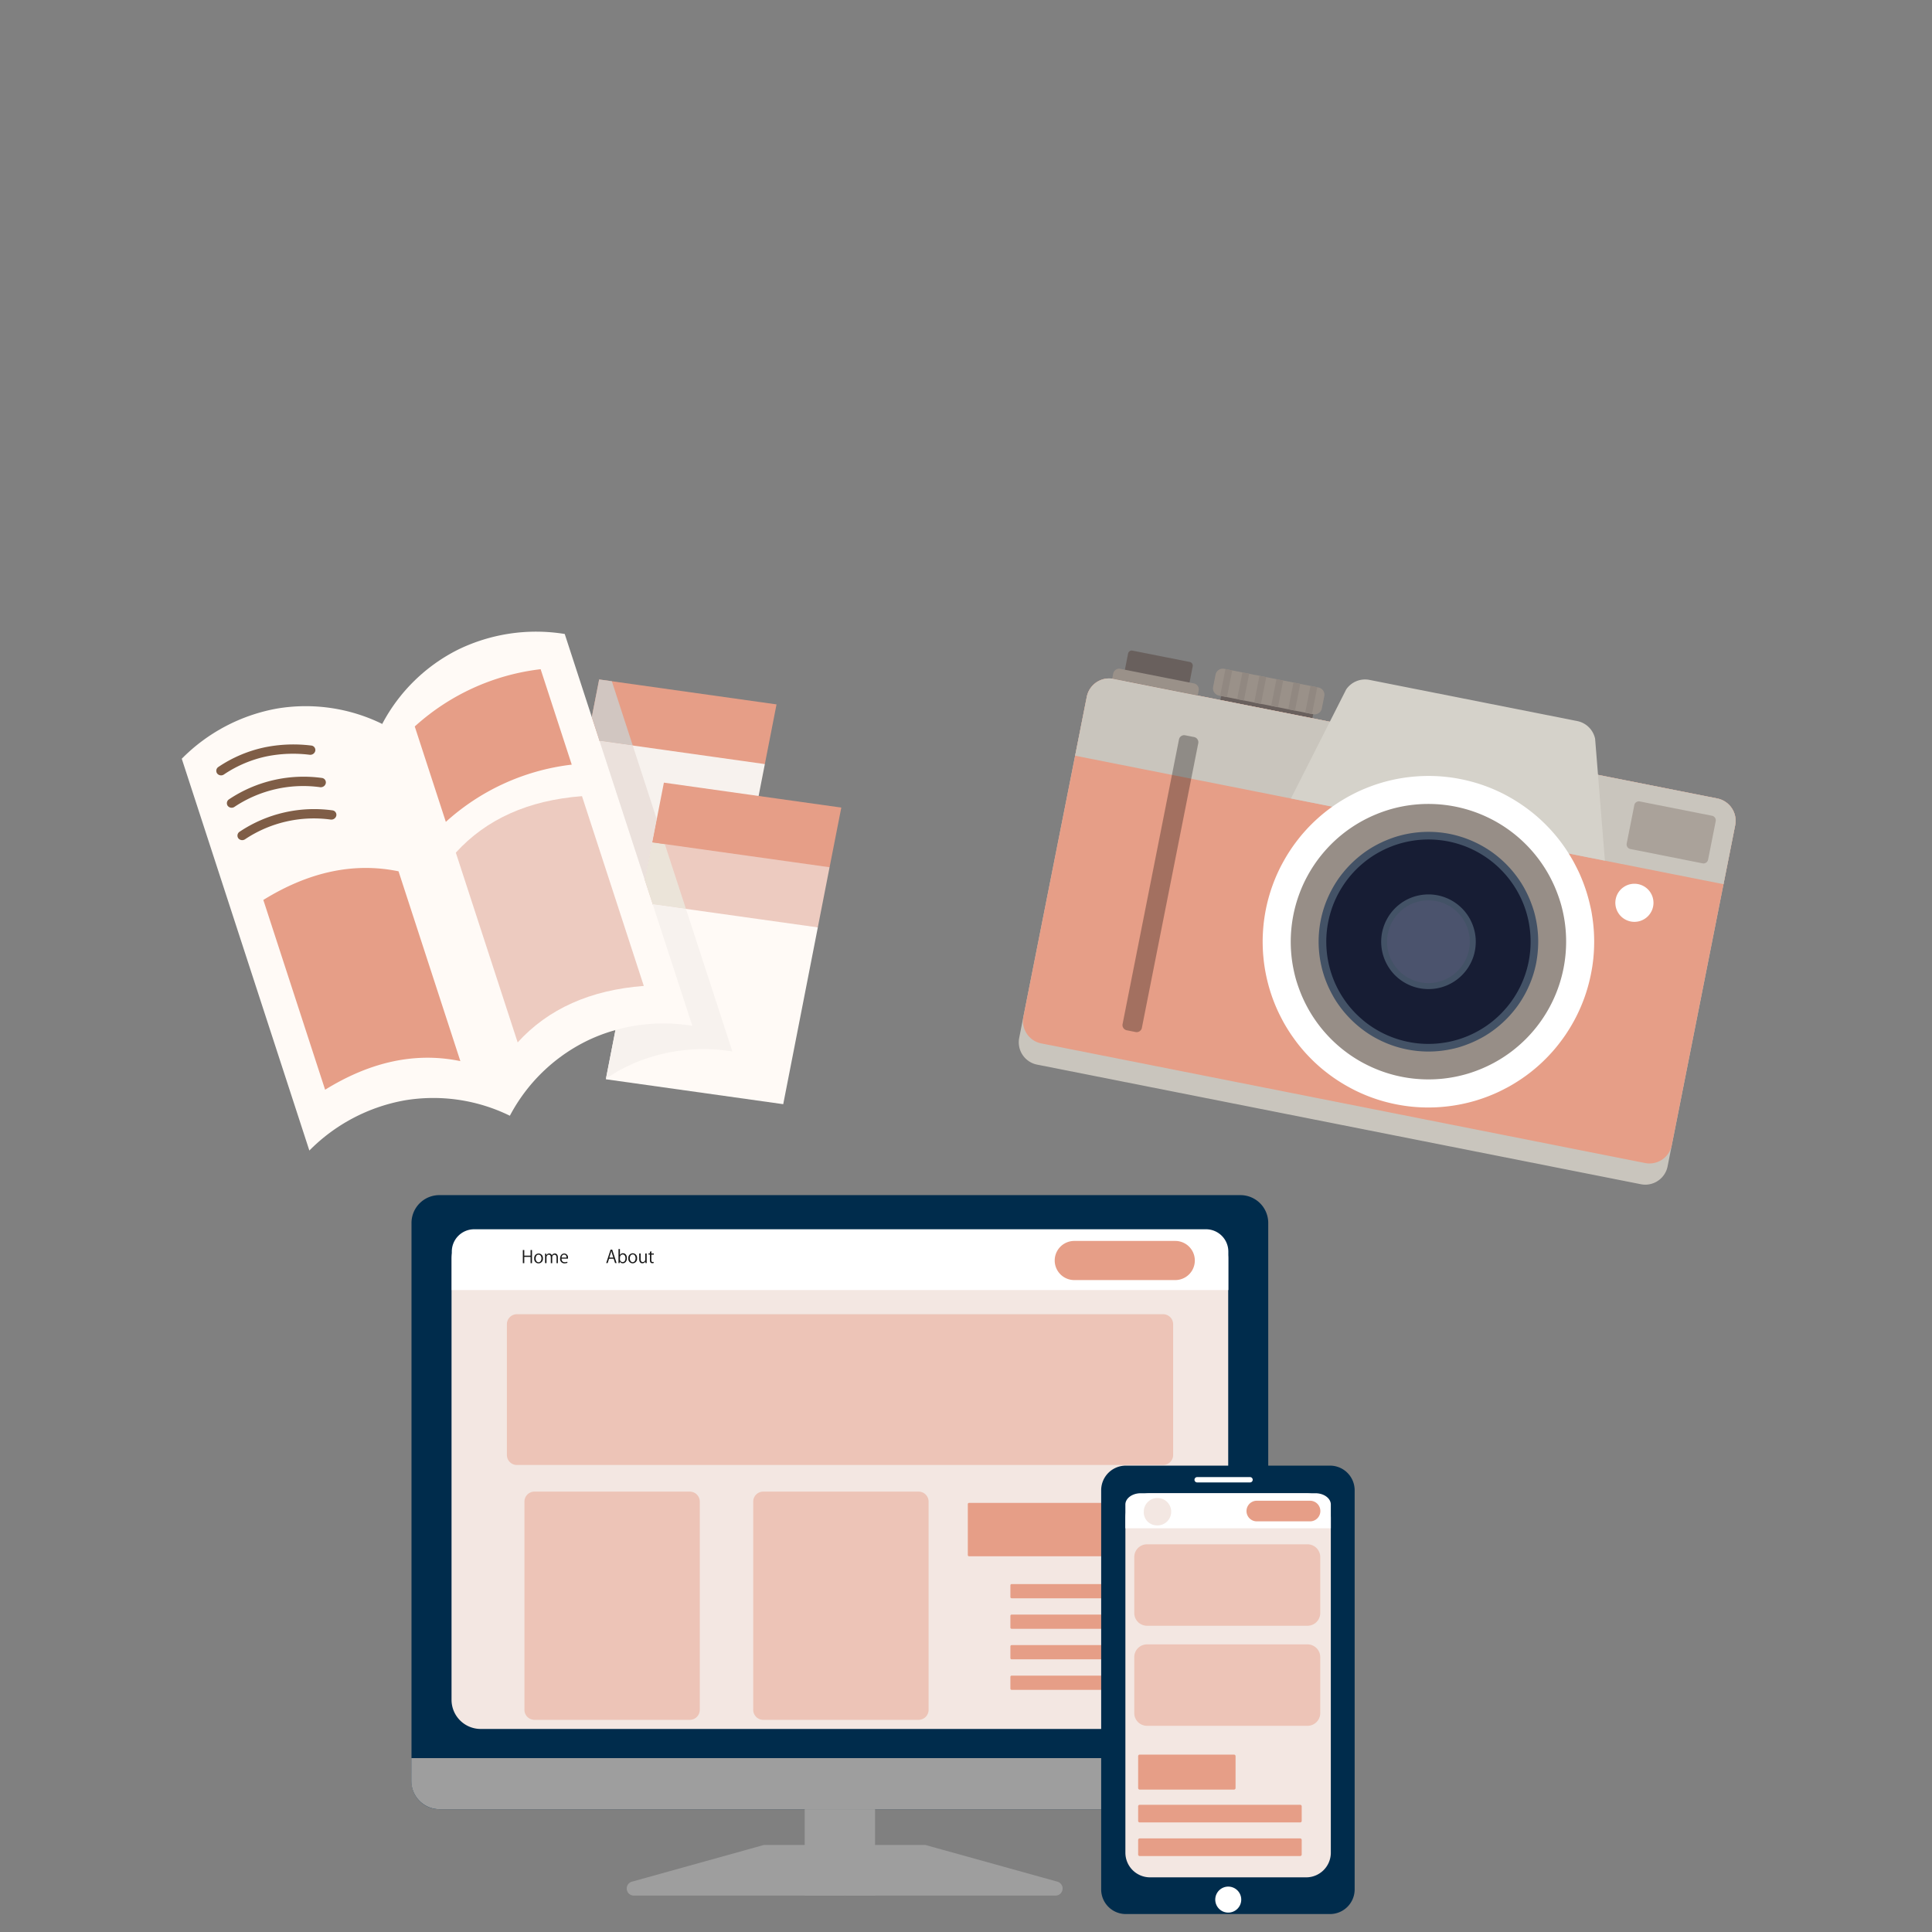
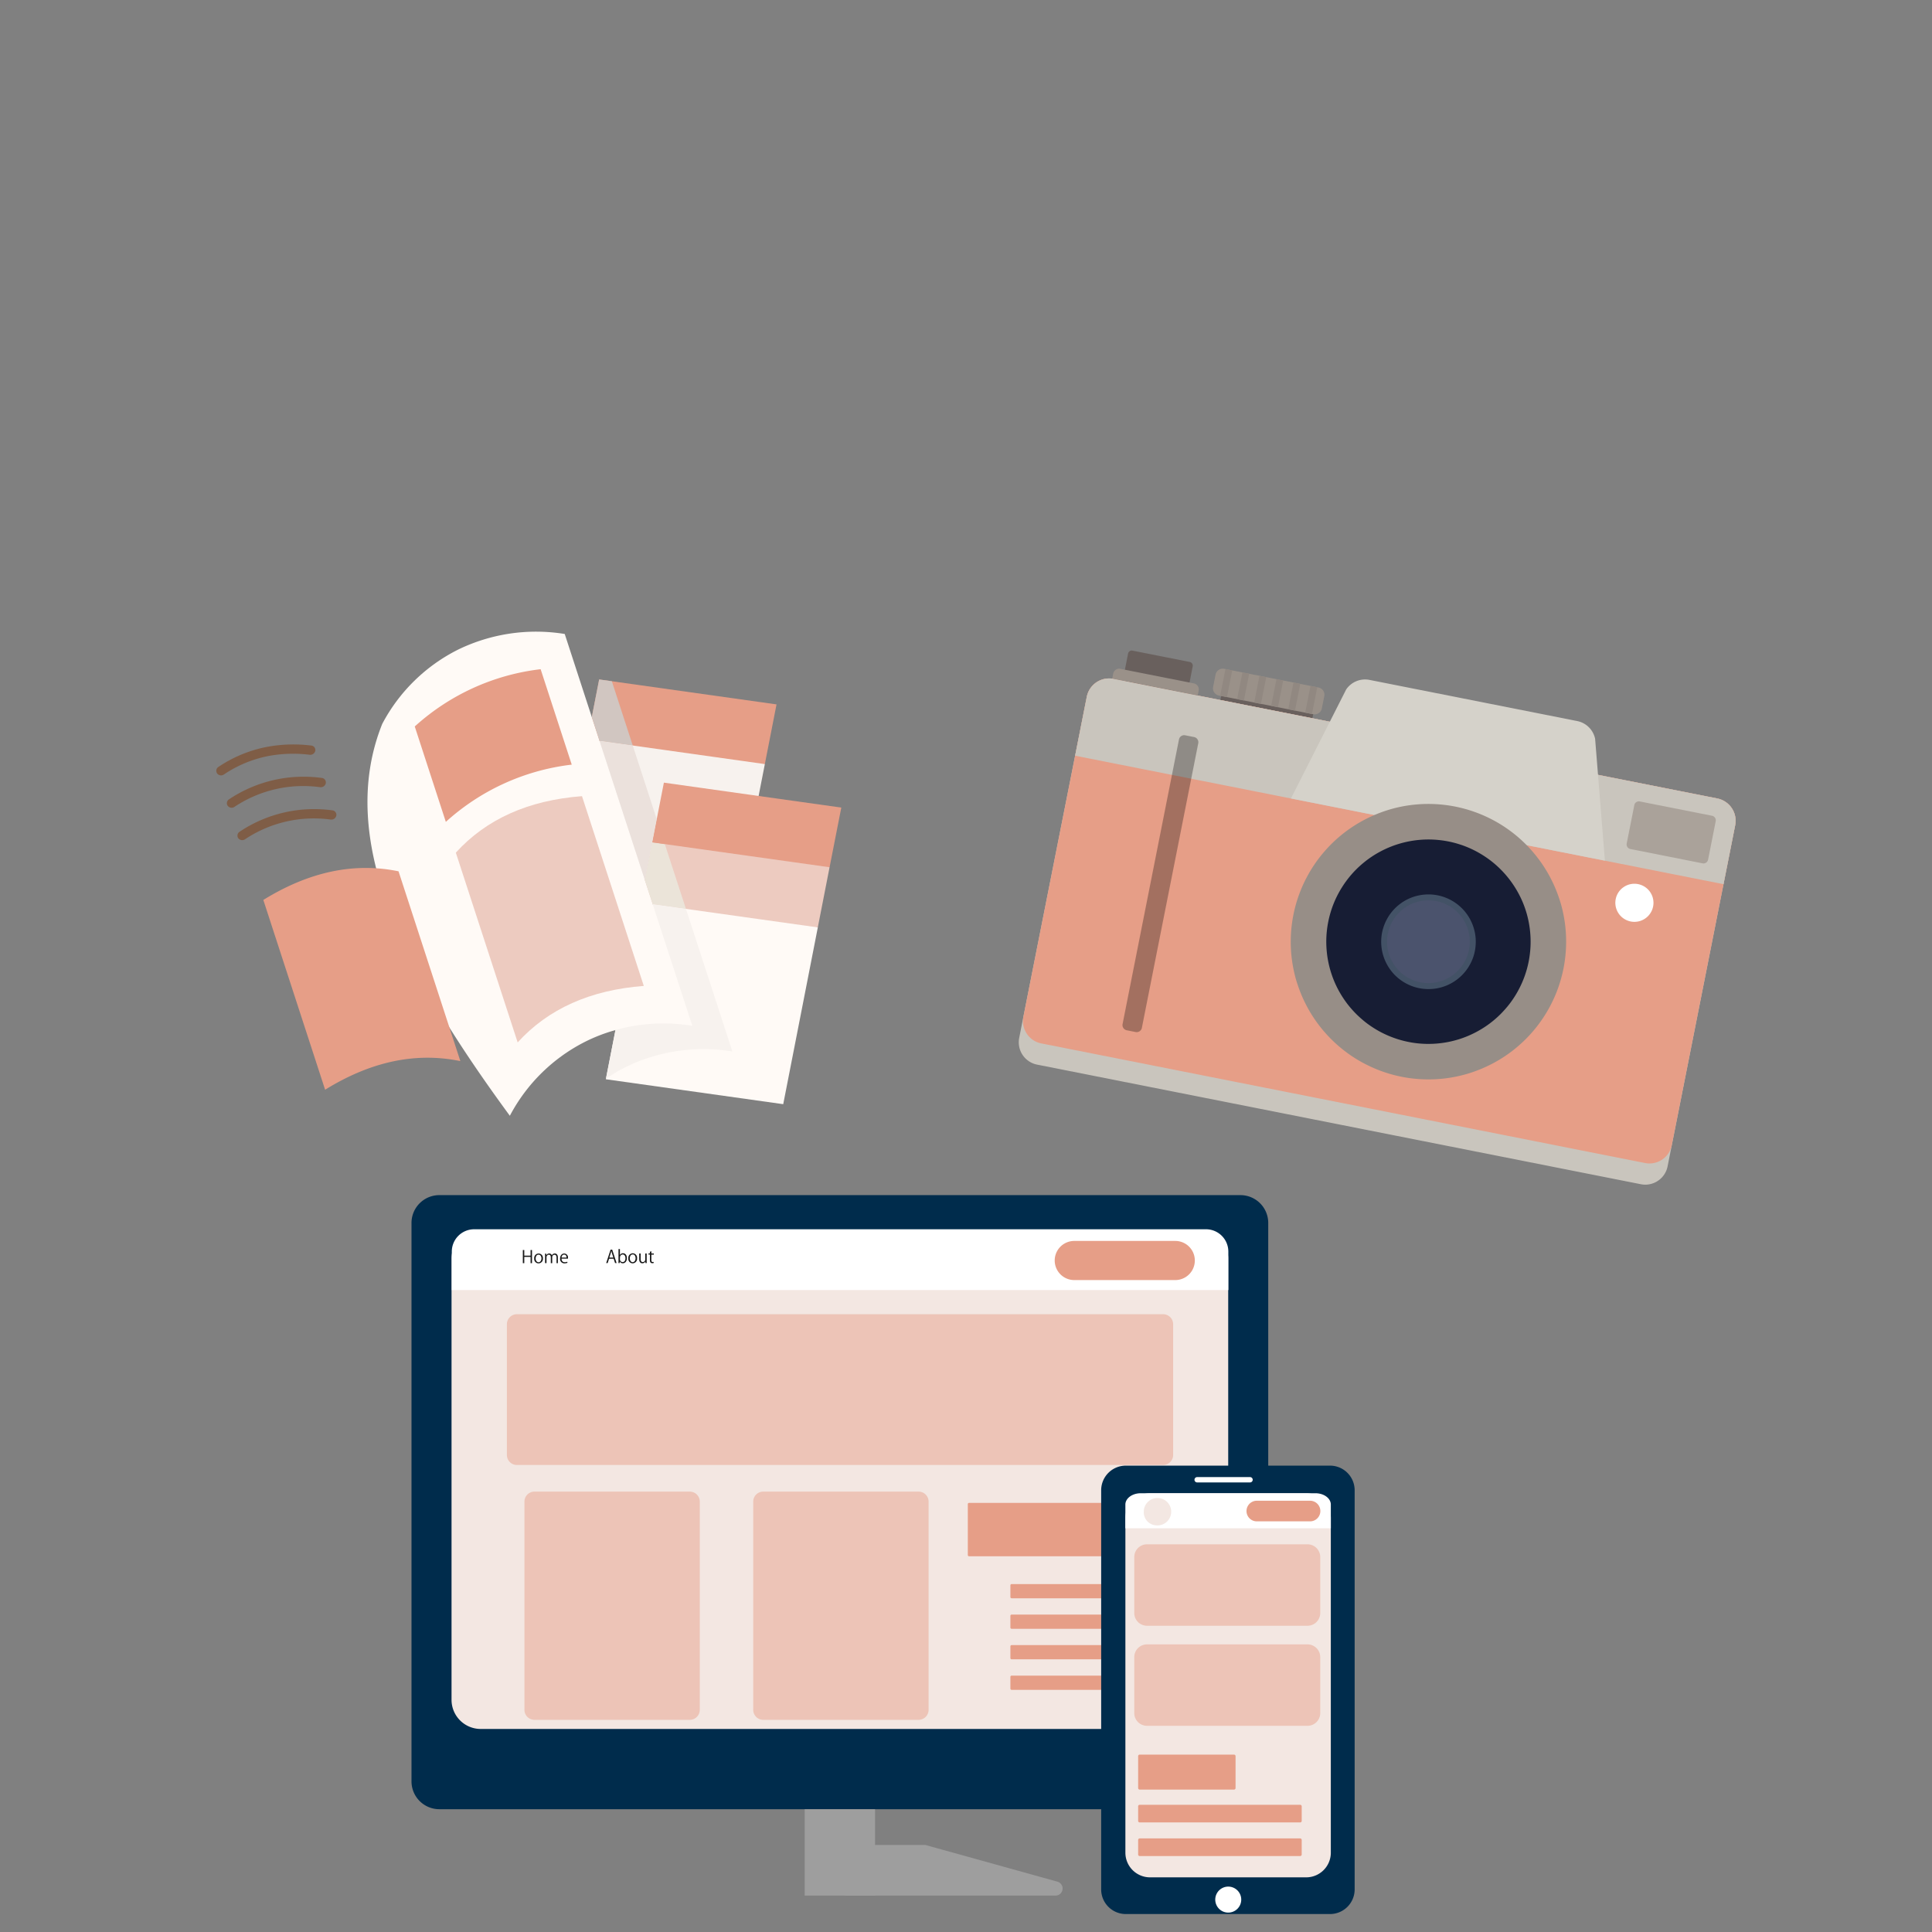
<svg xmlns="http://www.w3.org/2000/svg" width="210" height="210">
  <rect width="100%" height="100%" fill="#808080" stroke="none" />
  <path fill="none" d="M0 0h210v210H0z" />
  <path d="M134.824 129.905H47.757a3.025 3.025 0 0 0-3.029 3.021v60.706a3.026 3.026 0 0 0 3.029 3.021h87.066a3.025 3.025 0 0 0 3.029-3.021v-60.706a3.025 3.025 0 0 0-3.028-3.021Z" fill="#002c4c" />
  <path d="M133.501 136.816v47.949a3.169 3.169 0 0 1-3.173 3.165H52.253a3.17 3.17 0 0 1-3.173-3.165v-47.949a3.169 3.169 0 0 1 3.173-3.165h78.075a3.169 3.169 0 0 1 3.173 3.165Z" fill="#f3e7e2" />
  <path d="M95.113 196.653h-7.645v9.386h7.646Z" fill="#9e9e9e" />
-   <path d="M44.712 191.102h93.159v2.494a3.062 3.062 0 0 1-3.065 3.057h-87.03a3.062 3.062 0 0 1-3.065-3.057Zm38.234 9.463-14.255 3.964a.77.77 0 0 0 .207 1.513h22.704a.635.635 0 0 0 .635-.634v-4.232a.634.634 0 0 0-.635-.633h-8.49a.651.651 0 0 0-.171.023Z" fill="#9e9e9e" />
  <path d="m100.678 200.565 14.256 3.964a.77.77 0 0 1-.207 1.513H92.019a.635.635 0 0 1-.635-.634v-4.232a.634.634 0 0 1 .635-.633h8.489a.651.651 0 0 1 .171.023Z" fill="#9e9e9e" />
  <path d="M51.54 133.616h79.543a2.429 2.429 0 0 1 2.432 2.425v4.184H49.109v-4.184a2.429 2.429 0 0 1 2.431-2.425Z" fill="#fff" />
  <path d="M57.827 137.3h-.156v-.683h-.685v.683h-.156v-1.429h.156v.61h.685v-.61h.156Zm1.187-.52a.488.488 0 0 1-.48.543.474.474 0 0 1-.467-.528.488.488 0 0 1 .48-.543.475.475 0 0 1 .467.528Zm-.473-.406c-.222 0-.315.219-.315.416 0 .227.126.412.31.412s.317-.184.317-.416c0-.182-.089-.411-.312-.411Zm2.105.926h-.154v-.592c0-.2-.072-.327-.226-.327a.262.262 0 0 0-.242.275v.644h-.154v-.635c0-.164-.07-.287-.215-.287a.279.279 0 0 0-.252.292v.627h-.157v-.76c0-.1 0-.181-.007-.266h.138l.009.166h.006a.341.341 0 0 1 .312-.188.292.292 0 0 1 .28.2.359.359 0 0 1 .329-.2c.126 0 .326.08.326.432v.616Zm1.034-.043a.749.749 0 0 1-.322.064.466.466 0 0 1-.478-.517c0-.321.181-.552.457-.552a.418.418 0 0 1 .4.468v.086h-.7c0 .284.164.391.348.391a.659.659 0 0 0 .27-.052l.03.113Zm-.1-.568c0-.139-.056-.319-.258-.319s-.271.178-.286.319h.544Zm5.442.6h-.166l-.154-.471h-.5l-.151.471h-.16l.475-1.455h.18Zm-.352-.6-.142-.432c-.03-.1-.054-.191-.074-.277h-.008a4.089 4.089 0 0 1-.072.272l-.143.437h.436Zm.716-.273a.365.365 0 0 1 .341-.193c.243 0 .415.212.415.533 0 .379-.228.556-.441.556a.35.35 0 0 1-.331-.194h-.005l-.009.172h-.135c0-.069.007-.174.007-.258v-1.267h.156v.656Zm0 .466a.292.292 0 0 0 .289.3c.2 0 .31-.174.31-.42 0-.218-.105-.409-.3-.409a.314.314 0 0 0-.294.323Zm1.86-.117a.492.492 0 0 1-.48.552.479.479 0 0 1-.467-.536.493.493 0 0 1 .48-.553.48.48 0 0 1 .467.537Zm-.473-.413c-.222 0-.315.222-.315.422 0 .231.126.419.31.419s.317-.188.317-.422c.003-.191-.086-.424-.309-.424Zm1.518.66c0 .107.006.2.009.277h-.142l-.007-.163h-.005a.372.372 0 0 1-.328.187c-.154 0-.337-.09-.337-.449v-.615h.156v.587c0 .2.058.344.23.344a.274.274 0 0 0 .268-.283v-.647h.156v.762Zm.355-.953.154-.054v.243h.266v.124H70.8v.6c0 .132.04.2.14.2a.291.291 0 0 0 .105-.015l.009.122a.373.373 0 0 1-.152.025c-.249 0-.256-.229-.256-.341v-.6h-.158v-.124h.158v-.189Z" fill="#181818" />
  <path d="M127.746 139.138h-10.977a2.127 2.127 0 1 1 0-4.254h10.977a2.127 2.127 0 1 1 0 4.254Z" fill="#e69e87" />
  <path d="M126.426 142.85h-70.24a1.088 1.088 0 0 0-1.089 1.087v14.213a1.087 1.087 0 0 0 1.089 1.086h70.24a1.088 1.088 0 0 0 1.089-1.086v-14.213a1.088 1.088 0 0 0-1.089-1.087Z" fill="#e69e87" opacity=".47" />
  <path d="M126.031 172.182h-16.074a.131.131 0 0 0-.131.131v1.282a.131.131 0 0 0 .131.131h16.074a.131.131 0 0 0 .131-.131v-1.282a.131.131 0 0 0-.131-.131Zm-.363-8.823h-20.339a.132.132 0 0 0-.132.131v5.537a.131.131 0 0 0 .132.131h20.339a.131.131 0 0 0 .131-.131v-5.537a.131.131 0 0 0-.131-.131Zm.363 12.14h-16.074a.132.132 0 0 0-.131.132v1.281a.132.132 0 0 0 .131.132h16.074a.132.132 0 0 0 .131-.132v-1.281a.132.132 0 0 0-.131-.132Zm0 3.317h-16.074a.131.131 0 0 0-.131.131v1.282a.132.132 0 0 0 .131.132h16.074a.132.132 0 0 0 .131-.132v-1.282a.131.131 0 0 0-.131-.131Zm0 3.318h-16.074a.131.131 0 0 0-.131.131v1.282a.131.131 0 0 0 .131.131h16.074a.131.131 0 0 0 .131-.131v-1.282a.131.131 0 0 0-.131-.131Z" fill="#e69e87" />
  <path d="M74.975 162.133H58.094a1.087 1.087 0 0 0-1.089 1.086v22.632a1.088 1.088 0 0 0 1.089 1.087h16.881a1.088 1.088 0 0 0 1.089-1.087v-22.632a1.087 1.087 0 0 0-1.089-1.086Zm24.871 0H82.961a1.087 1.087 0 0 0-1.089 1.086v22.632a1.088 1.088 0 0 0 1.089 1.087h16.885a1.088 1.088 0 0 0 1.089-1.087v-22.632a1.087 1.087 0 0 0-1.089-1.086Z" fill="#e69e87" opacity=".47" />
  <path d="M144.562 159.308h-22.188a2.679 2.679 0 0 0-2.682 2.676v43.388a2.679 2.679 0 0 0 2.682 2.676h22.188a2.679 2.679 0 0 0 2.683-2.676v-43.388a2.679 2.679 0 0 0-2.683-2.676Z" fill="#002c4c" />
  <path d="M125.007 162.309h16.966a2.68 2.68 0 0 1 2.682 2.675v36.4a2.68 2.68 0 0 1-2.682 2.675h-16.966a2.68 2.68 0 0 1-2.682-2.675v-36.4a2.68 2.68 0 0 1 2.682-2.675Z" fill="#f3e7e2" />
  <path d="M144.655 163.539v2.579h-22.332v-2.579c0-.679.749-1.23 1.672-1.23h18.989c.922 0 1.671.551 1.671 1.23Zm-10.609 44.244a1.412 1.412 0 1 0-1.847-.769 1.41 1.41 0 0 0 1.847.769Zm1.828-46.65h-5.748a.29.29 0 1 1 0-.58h5.748a.29.29 0 1 1 0 .58Z" fill="#fff" />
  <path d="M142.118 167.86h-17.441a1.384 1.384 0 0 0-1.386 1.383v6.086a1.384 1.384 0 0 0 1.386 1.383h17.441a1.384 1.384 0 0 0 1.386-1.383v-6.086a1.384 1.384 0 0 0-1.386-1.383Zm0 10.877h-17.441a1.384 1.384 0 0 0-1.386 1.382v6.086a1.384 1.384 0 0 0 1.386 1.383h17.441a1.384 1.384 0 0 0 1.386-1.383v-6.086a1.384 1.384 0 0 0-1.386-1.382Z" fill="#e69e87" opacity=".47" />
  <path d="M134.133 190.719h-10.255a.167.167 0 0 0-.167.167v3.467a.167.167 0 0 0 .167.167h10.255a.167.167 0 0 0 .167-.167v-3.467a.167.167 0 0 0-.167-.167Zm7.189 9.108h-17.444a.167.167 0 0 0-.167.167v1.582a.168.168 0 0 0 .167.168h17.444a.168.168 0 0 0 .168-.168v-1.582a.168.168 0 0 0-.168-.167Zm0-3.654h-17.444a.167.167 0 0 0-.167.167v1.582a.167.167 0 0 0 .167.167h17.444a.168.168 0 0 0 .168-.167v-1.582a.168.168 0 0 0-.168-.167Z" fill="#e69e87" />
  <path d="M125.673 165.799a1.49 1.49 0 1 0-1.349-1.483 1.421 1.421 0 0 0 1.349 1.483Z" fill="#f3e7e2" />
  <path d="M142.396 165.365h-5.786a1.121 1.121 0 1 1 0-2.242h5.786a1.121 1.121 0 1 1 0 2.242Z" fill="#e69e87" />
  <path d="m123.102 70.721 6.217 1.232a.4.4 0 0 1 .26.174.393.393 0 0 1 .062.148.409.409 0 0 1 0 .16l-.5 2.542a.4.4 0 0 1-.174.261.41.41 0 0 1-.147.061.4.4 0 0 1-.16 0l-6.221-1.234a.4.4 0 0 1-.148-.061.406.406 0 0 1-.174-.26.409.409 0 0 1 0-.16l.5-2.543a.408.408 0 0 1 .481-.322Zm9.778 4.179 10.008 1.983-.366 1.848-10.008-1.983Z" fill="#69605d" />
  <path d="m121.038 73.79 65.624 13a2.5 2.5 0 0 1 .892.369 2.537 2.537 0 0 1 .376.308 2.448 2.448 0 0 1 .536.8 2.479 2.479 0 0 1 .189.947 2.519 2.519 0 0 1-.047.483l-7.347 37.076a2.446 2.446 0 0 1-.369.893 2.465 2.465 0 0 1-1.109.912 2.532 2.532 0 0 1-.464.141 2.37 2.37 0 0 1-.483.049 2.45 2.45 0 0 1-.483-.048l-65.624-13a2.484 2.484 0 0 1-.464-.14 2.52 2.52 0 0 1-.429-.229 2.625 2.625 0 0 1-.375-.308 2.53 2.53 0 0 1-.308-.375 2.5 2.5 0 0 1-.229-.427 2.5 2.5 0 0 1-.188-.947 2.456 2.456 0 0 1 .047-.483l7.347-37.076a2.508 2.508 0 0 1 .14-.464 2.5 2.5 0 0 1 .536-.8 2.455 2.455 0 0 1 .8-.537 2.457 2.457 0 0 1 .947-.189 2.471 2.471 0 0 1 .485.045Z" fill="#c9c5bd" />
  <path d="m121.038 73.79 65.624 13a2.5 2.5 0 0 1 .892.369 2.537 2.537 0 0 1 .376.308 2.451 2.451 0 0 1 .536.8 2.479 2.479 0 0 1 .189.947 2.519 2.519 0 0 1-.047.483l-6.89 34.772a2.5 2.5 0 0 1-.14.464 2.548 2.548 0 0 1-.229.428 2.463 2.463 0 0 1-.307.375 2.4 2.4 0 0 1-.375.308 2.374 2.374 0 0 1-.427.229 2.457 2.457 0 0 1-.464.141 2.385 2.385 0 0 1-.483.049 2.442 2.442 0 0 1-.483-.048l-65.624-13a2.516 2.516 0 0 1-.465-.14 2.549 2.549 0 0 1-.428-.229 2.458 2.458 0 0 1-.375-.308 2.491 2.491 0 0 1-.726-1.749 2.457 2.457 0 0 1 .048-.483l6.89-34.771a2.508 2.508 0 0 1 .14-.464 2.5 2.5 0 0 1 .536-.8 2.455 2.455 0 0 1 .8-.537 2.457 2.457 0 0 1 .947-.189 2.471 2.471 0 0 1 .485.045Z" fill="#e69e87" />
  <path d="m188.608 89.702-1.27 6.405-70.477-13.965 1.269-6.405a2.435 2.435 0 0 1 .142-.464 2.394 2.394 0 0 1 .229-.427 2.439 2.439 0 0 1 .308-.375 2.494 2.494 0 0 1 .375-.308 2.557 2.557 0 0 1 .427-.229 2.512 2.512 0 0 1 .465-.141 2.585 2.585 0 0 1 .483-.048 2.54 2.54 0 0 1 .482.047l65.617 13a2.492 2.492 0 0 1 1.268.677 2.59 2.59 0 0 1 .308.375 2.661 2.661 0 0 1 .229.428 2.5 2.5 0 0 1 .142.464 2.526 2.526 0 0 1 0 .965Z" fill="#c9c5bd" />
  <path d="m174.446 93.552-34.125-6.762 6-11.845a2.481 2.481 0 0 1 .487-.532 2.455 2.455 0 0 1 .619-.369 2.4 2.4 0 0 1 .7-.176 2.451 2.451 0 0 1 .72.032l22.6 4.478a2.437 2.437 0 0 1 .678.245 2.39 2.39 0 0 1 .579.429 2.475 2.475 0 0 1 .679 1.255Z" fill="#d5d2ca" />
  <path d="m128.826 79.923.965.191a.562.562 0 0 1 .209.086.552.552 0 0 1 .158.159.574.574 0 0 1 .087.207.584.584 0 0 1 0 .224l-6.129 30.935a.585.585 0 0 1-.086.208.577.577 0 0 1-.366.245.568.568 0 0 1-.225 0l-.966-.191a.567.567 0 0 1-.207-.087.539.539 0 0 1-.16-.159.574.574 0 0 1-.086-.432l6.13-30.935a.568.568 0 0 1 .244-.366.547.547 0 0 1 .208-.086.559.559 0 0 1 .224.001Z" fill="rgba(7,6,6,0.3)" />
  <path d="m133.066 72.696 10.249 2.031a.8.8 0 0 1 .629.627.8.8 0 0 1 0 .313l-.265 1.338a.8.8 0 0 1-.628.628.8.8 0 0 1-.312 0l-10.249-2.031a.8.8 0 0 1-.509-.339.791.791 0 0 1-.121-.6l.266-1.338a.777.777 0 0 1 .119-.289.8.8 0 0 1 .221-.221.809.809 0 0 1 .287-.119.8.8 0 0 1 .313 0Zm-11.28.005 7.99 1.583a.641.641 0 0 1 .237.1.651.651 0 0 1 .18.181.638.638 0 0 1 .1.236.648.648 0 0 1 0 .256l-.106.536-9.292-1.841.107-.536a.639.639 0 0 1 .1-.24.658.658 0 0 1 .184-.182.664.664 0 0 1 .242-.1.657.657 0 0 1 .258.007Z" fill="#9a9189" />
  <path d="M179.686 98.53a2.105 2.105 0 0 1-.117.389 2.189 2.189 0 0 1-.192.358 2.052 2.052 0 0 1-.257.315 2.106 2.106 0 0 1-.314.258 2.081 2.081 0 0 1-.359.192 2.028 2.028 0 0 1-.388.118 2.066 2.066 0 0 1-1.556-.308 2.027 2.027 0 0 1-.314-.257 2.113 2.113 0 0 1-.258-.314 2.074 2.074 0 0 1-.35-1.151 2.116 2.116 0 0 1 .039-.4 2.054 2.054 0 0 1 .881-1.319 2.024 2.024 0 0 1 .358-.193 2.1 2.1 0 0 1 .389-.118 2.094 2.094 0 0 1 .808 0 2.1 2.1 0 0 1 .748.309 2.077 2.077 0 0 1 .313.257 2.041 2.041 0 0 1 .259.315 2.111 2.111 0 0 1 .191.358 1.971 1.971 0 0 1 .118.389 2.039 2.039 0 0 1 0 .809Z" fill="#fff" />
  <path d="m178.24 87.114 7.849 1.555a.5.5 0 0 1 .183.076.47.47 0 0 1 .14.14.517.517 0 0 1 .077.183.507.507 0 0 1 0 .2l-.828 4.175a.491.491 0 0 1-.075.183.507.507 0 0 1-.521.216l-7.849-1.557a.5.5 0 0 1-.183-.076.484.484 0 0 1-.14-.14.5.5 0 0 1-.077-.183.527.527 0 0 1 0-.2l.828-4.175a.5.5 0 0 1 .215-.323.48.48 0 0 1 .183-.076.5.5 0 0 1 .198.002Z" fill="#aaa29a" />
  <path d="m133.202 72.723.737.146-.576 2.907-.737-.146Zm1.844.367.735.146-.575 2.907-.736-.146Zm1.854.366.737.146-.576 2.907-.737-.144Zm1.846.366.735.146-.576 2.907-.735-.146Zm1.852.367.737.146-.576 2.907-.737-.146Zm1.848.366.736.146-.576 2.907-.736-.146Z" fill="#918881" />
-   <path d="M172.931 105.865a17.944 17.944 0 0 1-.428 1.716 17.15 17.15 0 0 1-.595 1.664 17.688 17.688 0 0 1-1.192 2.368c-.151.253-.31.5-.473.748s-.333.485-.509.722-.355.47-.543.7-.378.452-.577.67-.4.432-.609.641-.421.411-.639.609a17.535 17.535 0 0 1-2.092 1.633c-.245.164-.494.322-.746.474s-.509.3-.769.435-.523.272-.789.4-.536.245-.808.358-.547.22-.824.319-.558.192-.839.279-.566.164-.852.236a18.219 18.219 0 0 1-3.491.52 18.628 18.628 0 0 1-1.768.002 17.343 17.343 0 0 1-1.758-.172 18.203 18.203 0 0 1-2.586-.578 17.55 17.55 0 0 1-1.665-.595 17.096 17.096 0 0 1-1.598-.758c-.261-.142-.516-.284-.769-.435s-.5-.309-.747-.472-.487-.334-.723-.509-.469-.357-.7-.543-.451-.38-.67-.578-.432-.4-.64-.609-.412-.421-.61-.639-.391-.442-.578-.67-.369-.459-.544-.7-.346-.478-.51-.722-.322-.494-.474-.747-.3-.509-.435-.769-.272-.522-.4-.79-.246-.534-.359-.807-.219-.547-.319-.824a17.89 17.89 0 0 1-.513-1.692 18.188 18.188 0 0 1-.347-1.733c-.044-.291-.079-.584-.108-.877s-.052-.587-.066-.882-.022-.589-.023-.884.007-.59.022-.884.036-.588.064-.881.065-.586.108-.879.093-.581.15-.871.122-.577.193-.862a18.231 18.231 0 0 1 1.188-3.325c.127-.266.257-.53.4-.79s.284-.517.435-.77.309-.5.472-.747.334-.487.509-.724.357-.469.543-.7.38-.451.577-.67.4-.432.609-.641.422-.412.64-.61a17.535 17.535 0 0 1 2.091-1.632c.244-.165.494-.322.747-.473s.508-.3.768-.437.524-.272.79-.4.536-.246.808-.358.546-.219.824-.319a17.903 17.903 0 0 1 3.424-.861 18.54 18.54 0 0 1 2.641-.198c.294 0 .59.006.884.02s.589.036.882.065.586.064.878.107a18.43 18.43 0 0 1 2.584.578 17.952 17.952 0 0 1 2.474.951c.267.125.529.258.79.4s.516.284.769.436a18.713 18.713 0 0 1 2.17 1.524c.231.187.451.379.67.577s.432.4.64.609.412.422.61.639a17.535 17.535 0 0 1 1.632 2.091c.165.245.321.494.473.747s.3.509.436.769.271.523.4.789.246.536.358.808.219.547.319.825.193.557.278.839.164.566.236.851.137.574.2.863.108.579.151.871.08.583.109.877.051.587.065.881.023.59.023.884-.007.59-.021.884-.036.589-.064.882-.065.586-.108.877-.099.587-.156.879Z" fill="#fff" />
  <path d="M169.946 105.265q-.144.722-.356 1.425a14.686 14.686 0 0 1-.494 1.384q-.28.68-.627 1.328a14.564 14.564 0 0 1-.754 1.26q-.408.612-.874 1.181t-.985 1.089q-.521.521-1.088.987a14.161 14.161 0 0 1-1.179.876q-.61.41-1.26.757t-1.327.629q-.678.282-1.382.5a15.07 15.07 0 0 1-2.877.574 15.086 15.086 0 0 1-2.934 0 14.812 14.812 0 0 1-4.26-1.065c-.453-.188-.9-.4-1.328-.626s-.853-.482-1.261-.754a14.994 14.994 0 0 1-4.131-4.127 14.331 14.331 0 0 1-.756-1.26c-.231-.432-.442-.874-.629-1.327s-.353-.914-.5-1.382-.261-.945-.357-1.425-.169-.965-.217-1.453a14.988 14.988 0 0 1 0-2.935q.072-.731.215-1.453t.355-1.425q.213-.7.494-1.383t.627-1.328q.347-.649.754-1.261t.874-1.18q.467-.569.986-1.09t1.087-.987q.567-.467 1.179-.876a15.027 15.027 0 0 1 2.587-1.385q.679-.283 1.382-.5a14.77 14.77 0 0 1 2.877-.575 14.979 14.979 0 0 1 7.194 1.063c.453.188.9.4 1.329.627s.852.482 1.26.754.8.564 1.18.874a14.635 14.635 0 0 1 1.088.986q.521.519.988 1.088t.875 1.179a14.464 14.464 0 0 1 .757 1.259c.23.432.441.874.628 1.327s.354.914.5 1.383.262.944.358 1.424.168.965.216 1.453a14.984 14.984 0 0 1 0 2.934q-.072.74-.214 1.456Z" fill="#978e87" />
-   <path d="M166.977 104.681q-.114.576-.284 1.137t-.394 1.1q-.224.543-.5 1.061c-.184.345-.385.679-.6 1.005s-.45.639-.7.942-.51.592-.786.868-.566.54-.868.788-.616.481-.94.7-.66.419-1.005.6-.7.352-1.059.5-.728.282-1.1.4-.753.208-1.137.285a11.932 11.932 0 0 1-6.895-.674c-.359-.15-.714-.316-1.059-.5a11.206 11.206 0 0 1-1.005-.6 12.23 12.23 0 0 1-2.598-2.354c-.249-.302-.481-.616-.7-.94s-.418-.66-.6-1.006a11.9 11.9 0 0 1-.9-2.161 11.452 11.452 0 0 1-.285-1.137q-.116-.575-.174-1.158t-.06-1.172q0-.587.057-1.17t.171-1.16a11.7 11.7 0 0 1 .284-1.137q.169-.562.394-1.1t.5-1.059q.276-.517.6-1.006a11.637 11.637 0 0 1 .7-.942 12.161 12.161 0 0 1 1.654-1.656 11.5 11.5 0 0 1 1.94-1.3c.34-.181.7-.352 1.059-.5a11.7 11.7 0 0 1 1.1-.4q.561-.171 1.136-.285t1.159-.173q.583-.058 1.17-.058a11.665 11.665 0 0 1 3.466.511c.374.113.742.244 1.1.394s.715.316 1.06.5.68.385 1.005.6.639.449.942.7.592.509.868.786.54.566.788.868.48.616.7.941.418.66.6 1 .352.7.5 1.059.282.729.4 1.1.208.753.285 1.137.134.77.172 1.159a11.43 11.43 0 0 1 .058 1.17q0 .586-.056 1.171t-.163 1.166Z" fill="#435266" />
  <path d="M166.159 104.519a11.049 11.049 0 0 1-1.096 3.07 10.888 10.888 0 0 1-.559.935q-.3.455-.649.876t-.731.809q-.386.385-.807.732t-.875.65a11.261 11.261 0 0 1-1.919 1.028 10.99 10.99 0 0 1-2.082.634 11.181 11.181 0 0 1-3.255.163 10.611 10.611 0 0 1-1.078-.16 10.9 10.9 0 0 1-1.058-.264q-.522-.159-1.026-.367t-.985-.464q-.481-.258-.936-.56c-.3-.2-.6-.419-.875-.649s-.551-.475-.808-.731-.5-.526-.733-.807-.447-.573-.65-.876a11.046 11.046 0 0 1-1.395-2.945 10.671 10.671 0 0 1-.265-1.057q-.108-.535-.161-1.078t-.055-1.093q0-.546.053-1.088a11.222 11.222 0 0 1 .424-2.136 10.927 10.927 0 0 1 .832-2.012 11.331 11.331 0 0 1 1.207-1.812 10.976 10.976 0 0 1 1.539-1.541 10.81 10.81 0 0 1 1.809-1.211 10.935 10.935 0 0 1 2.011-.835 11.09 11.09 0 0 1 4.311-.428 10.96 10.96 0 0 1 2.136.423 10.876 10.876 0 0 1 2.011.832 11.342 11.342 0 0 1 1.811 1.208 11.205 11.205 0 0 1 2.751 3.349 10.89 10.89 0 0 1 1.101 3.068 11.291 11.291 0 0 1 .214 2.166 10.722 10.722 0 0 1-.053 1.089q-.053.545-.159 1.082Z" fill="#171d34" />
  <path d="M160.313 103.365a4.873 4.873 0 0 1-.292.965 5.275 5.275 0 0 1-.474.891c-.093.14-.194.275-.3.405a5.009 5.009 0 0 1-.339.375q-.179.178-.374.339a4.936 4.936 0 0 1-.4.3 5.289 5.289 0 0 1-.889.477 4.987 4.987 0 0 1-.476.17 4.808 4.808 0 0 1-.49.123 4.381 4.381 0 0 1-.5.074 5.19 5.19 0 0 1-1.508-.072 5.162 5.162 0 0 1-.49-.123 4.961 4.961 0 0 1-.475-.169 5.148 5.148 0 0 1-.457-.216 4.854 4.854 0 0 1-.433-.259 5.183 5.183 0 0 1-.781-.639 4.599 4.599 0 0 1-.338-.374 4.966 4.966 0 0 1-.3-.406 5.267 5.267 0 0 1-.646-1.365 5.468 5.468 0 0 1-.124-.489 4.956 4.956 0 0 1-.073-.5 5 5 0 0 1 0-1.009 4.79 4.79 0 0 1 .196-.989 4.976 4.976 0 0 1 .17-.476 4.883 4.883 0 0 1 .216-.457 5.022 5.022 0 0 1 .258-.433q.141-.21.3-.406t.339-.375a5.256 5.256 0 0 1 1.207-.9c.149-.08.3-.151.456-.215a4.853 4.853 0 0 1 .475-.17 4.987 4.987 0 0 1 .49-.123 5.24 5.24 0 0 1 1.005-.1 5.152 5.152 0 0 1 1.489.22 5.024 5.024 0 0 1 .476.17c.155.065.308.136.457.216a4.986 4.986 0 0 1 .432.259 5.217 5.217 0 0 1 .781.64q.179.178.34.373c.106.131.207.266.3.406a5.009 5.009 0 0 1 .259.433c.079.149.152.3.216.456a4.771 4.771 0 0 1 .171.476q.073.243.123.49t.075.5q.024.252.024.5t-.024.5a4.832 4.832 0 0 1-.072.507Z" fill="#435266" />
  <path d="M159.67 103.234c-.029.144-.064.287-.106.427s-.093.279-.148.415a4.153 4.153 0 0 1-.189.4c-.069.129-.145.255-.226.379s-.169.239-.262.353a4.364 4.364 0 0 1-.3.327q-.156.156-.326.3a4.488 4.488 0 0 1-.353.263 4.582 4.582 0 0 1-.777.416 4.846 4.846 0 0 1-.414.149 4.226 4.226 0 0 1-.427.106 4.08 4.08 0 0 1-.437.066 4.326 4.326 0 0 1-.88.001 4.223 4.223 0 0 1-.435-.065 4.531 4.531 0 0 1-.842-.255 4.4 4.4 0 0 1-.4-.188 4.012 4.012 0 0 1-.378-.226q-.185-.123-.355-.262c-.113-.094-.222-.192-.326-.3s-.2-.213-.3-.326-.181-.232-.263-.354a4.238 4.238 0 0 1-.226-.378 4.38 4.38 0 0 1-.189-.4 4.1 4.1 0 0 1-.149-.415c-.043-.141-.078-.283-.108-.427s-.05-.29-.064-.436a4.436 4.436 0 0 1 .064-1.316 4.254 4.254 0 0 1 .106-.428 4.108 4.108 0 0 1 .149-.415 4.042 4.042 0 0 1 .188-.4 4.323 4.323 0 0 1 .225-.378q.123-.184.263-.355a4.358 4.358 0 0 1 .3-.326c.1-.1.212-.2.326-.3s.231-.181.354-.263.248-.157.377-.226a4.362 4.362 0 0 1 .4-.189c.136-.056.274-.106.415-.149a4.322 4.322 0 0 1 .428-.107c.144-.029.289-.05.435-.066s.294-.021.441-.021.293.007.439.021.292.035.437.064.286.064.426.107.28.092.416.148.269.119.4.188.256.145.378.227a4.3 4.3 0 0 1 .354.262 4.407 4.407 0 0 1 .327.3q.156.156.3.326a4.145 4.145 0 0 1 .489.731 4.442 4.442 0 0 1 .445 1.243 4.265 4.265 0 0 1 .065.435 4.335 4.335 0 0 1 .022.441q0 .22-.021.44a5.81 5.81 0 0 1-.068.436Z" fill="#4b536d" />
  <path d="m83.136 83.05-.679 3.469-8.836.611-2.728 4.429c1.531 2.632.766 3.643-.8 4.09-4.369-4.494-6.395-9.458-4.925-15.123 6.139-3.421 12.093-1.591 17.968 2.524Z" fill="#f7f2ee" />
  <path d="m70.946 98.285-4.045 13.68-1.047 5.346 19.28 2.708 3.759-19.209c-6.023-3.076-12.007-4.117-17.947-2.525Z" fill="#fffaf6" />
  <path d="m91.446 87.78-1.274 6.485a21.184 21.184 0 0 1-19.279-2.708l1.269-6.487 10.294 1.449Zm-7.041-11.215-1.27 6.488-17.968-2.527a2 2 0 0 1-.841-2.583l.8-4.09Z" fill="#e69e87" />
  <path d="m90.171 94.265-1.279 6.539-17.946-2.519c-2.021-.344-2.227-1.246-.858-2.636l.8-4.09Z" fill="#edcbc0" />
  <path d="M66.901 111.965a18.136 18.136 0 0 0-3.238 1.237 18.878 18.878 0 0 0-8.245 8.078c-11.052-15.066-19.026-29.715-13.872-42.591a18.873 18.873 0 0 1 8.245-8.078 19.387 19.387 0 0 1 11.593-1.7l13.87 42.588a19.286 19.286 0 0 0-8.353.466Z" fill="#fffaf6" />
-   <path d="m41.546 78.689 13.87 42.586a18.887 18.887 0 0 0-11.422-1.672 19.384 19.384 0 0 0-10.368 5.456L19.757 82.471a19.386 19.386 0 0 1 10.368-5.456 18.879 18.879 0 0 1 11.421 1.674Z" fill="#fffaf6" />
  <path d="m63.26 86.539 6.718 20.626q-8.734.667-13.71 6.141l-6.722-20.627q4.979-5.474 13.714-6.14Z" fill="#edcbc0" />
  <path d="m58.765 72.739 3.381 10.373a24.628 24.628 0 0 0-13.686 6.223l-3.378-10.37a24.621 24.621 0 0 1 13.683-6.226ZM43.32 94.708l6.719 20.63q-7.246-1.5-14.7 3.111l-6.716-20.628q7.449-4.607 14.697-3.113Z" fill="#e69e87" />
  <path d="m68.68 80.734.1.3-3.611-.507-.841-2.582.8-4.09 1.376.194Z" fill="#d1c6c1" />
  <path d="m74.446 98.439.115.353-3.615-.507-.858-2.636.8-4.09 1.376.194Z" fill="#ebe4d9" />
  <path d="m71.385 89.04.883 2.713-1.376-.194Z" fill="#e69e87" />
  <path d="m69.521 83.317 1.864 5.724-.493 2.518-.8 4.09-4.925-15.123 3.611.507Z" fill="#ebe1dc" />
  <path d="m75.305 101.075 4.3 13.217a19.281 19.281 0 0 0-8.353.459 18.046 18.046 0 0 0-5.391 2.5l1.036-5.29a19.278 19.278 0 0 1 8.354-.46l-4.305-13.216 3.611.507Z" fill="#f7f2ee" />
  <path d="M36.119 88.08a14.577 14.577 0 0 0-10.073 2.324.5.5 0 0 0-.148.706.544.544 0 0 0 .74.113 13.475 13.475 0 0 1 9.308-2.139.566.566 0 0 0 .241-.024.543.543 0 0 0 .372-.417.489.489 0 0 0-.44-.563Zm-1.147-3.522a14.593 14.593 0 0 0-10.076 2.323.5.5 0 0 0-.147.707.544.544 0 0 0 .739.113 13.481 13.481 0 0 1 9.313-2.136.569.569 0 0 0 .241-.024.544.544 0 0 0 .372-.417.489.489 0 0 0-.442-.566Zm-10.626-.38a13.163 13.163 0 0 1 4.663-1.97 14.621 14.621 0 0 1 4.651-.168.562.562 0 0 0 .24-.024.542.542 0 0 0 .372-.416.489.489 0 0 0-.442-.563 15.741 15.741 0 0 0-5.009.184 14.293 14.293 0 0 0-5.075 2.138.5.5 0 0 0-.149.706.544.544 0 0 0 .749.113Z" fill="#7f5d46" />
</svg>